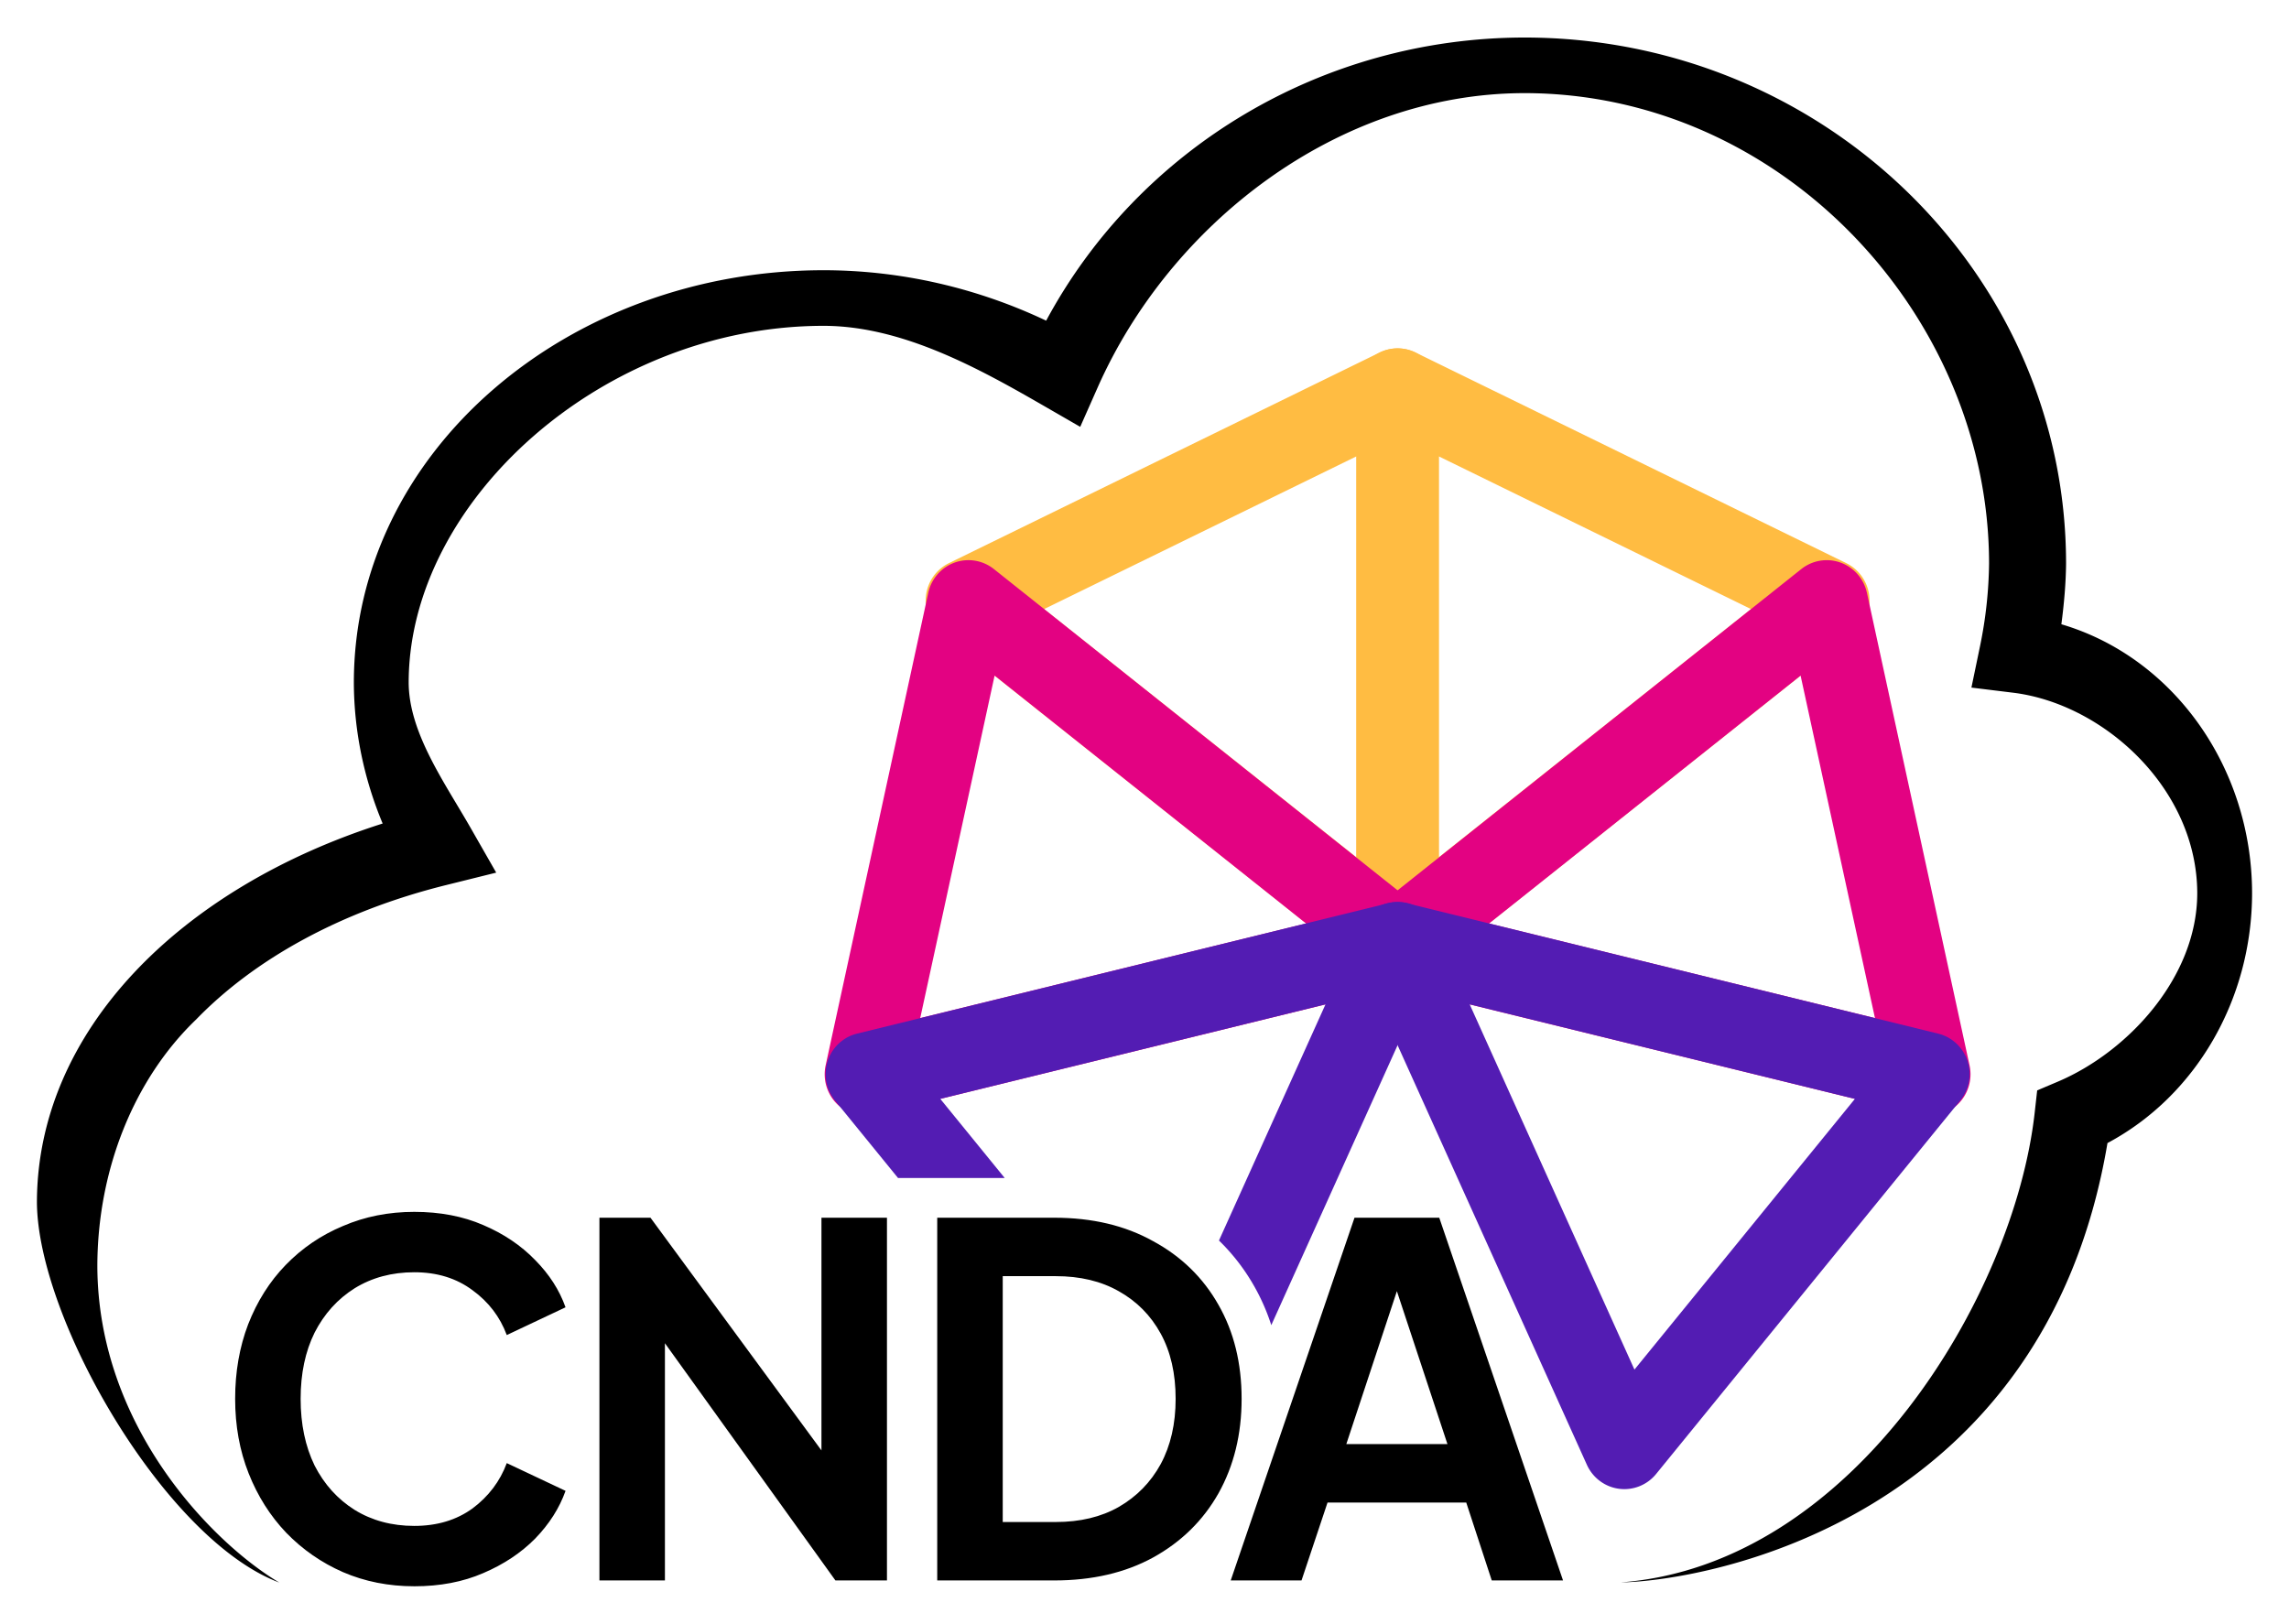
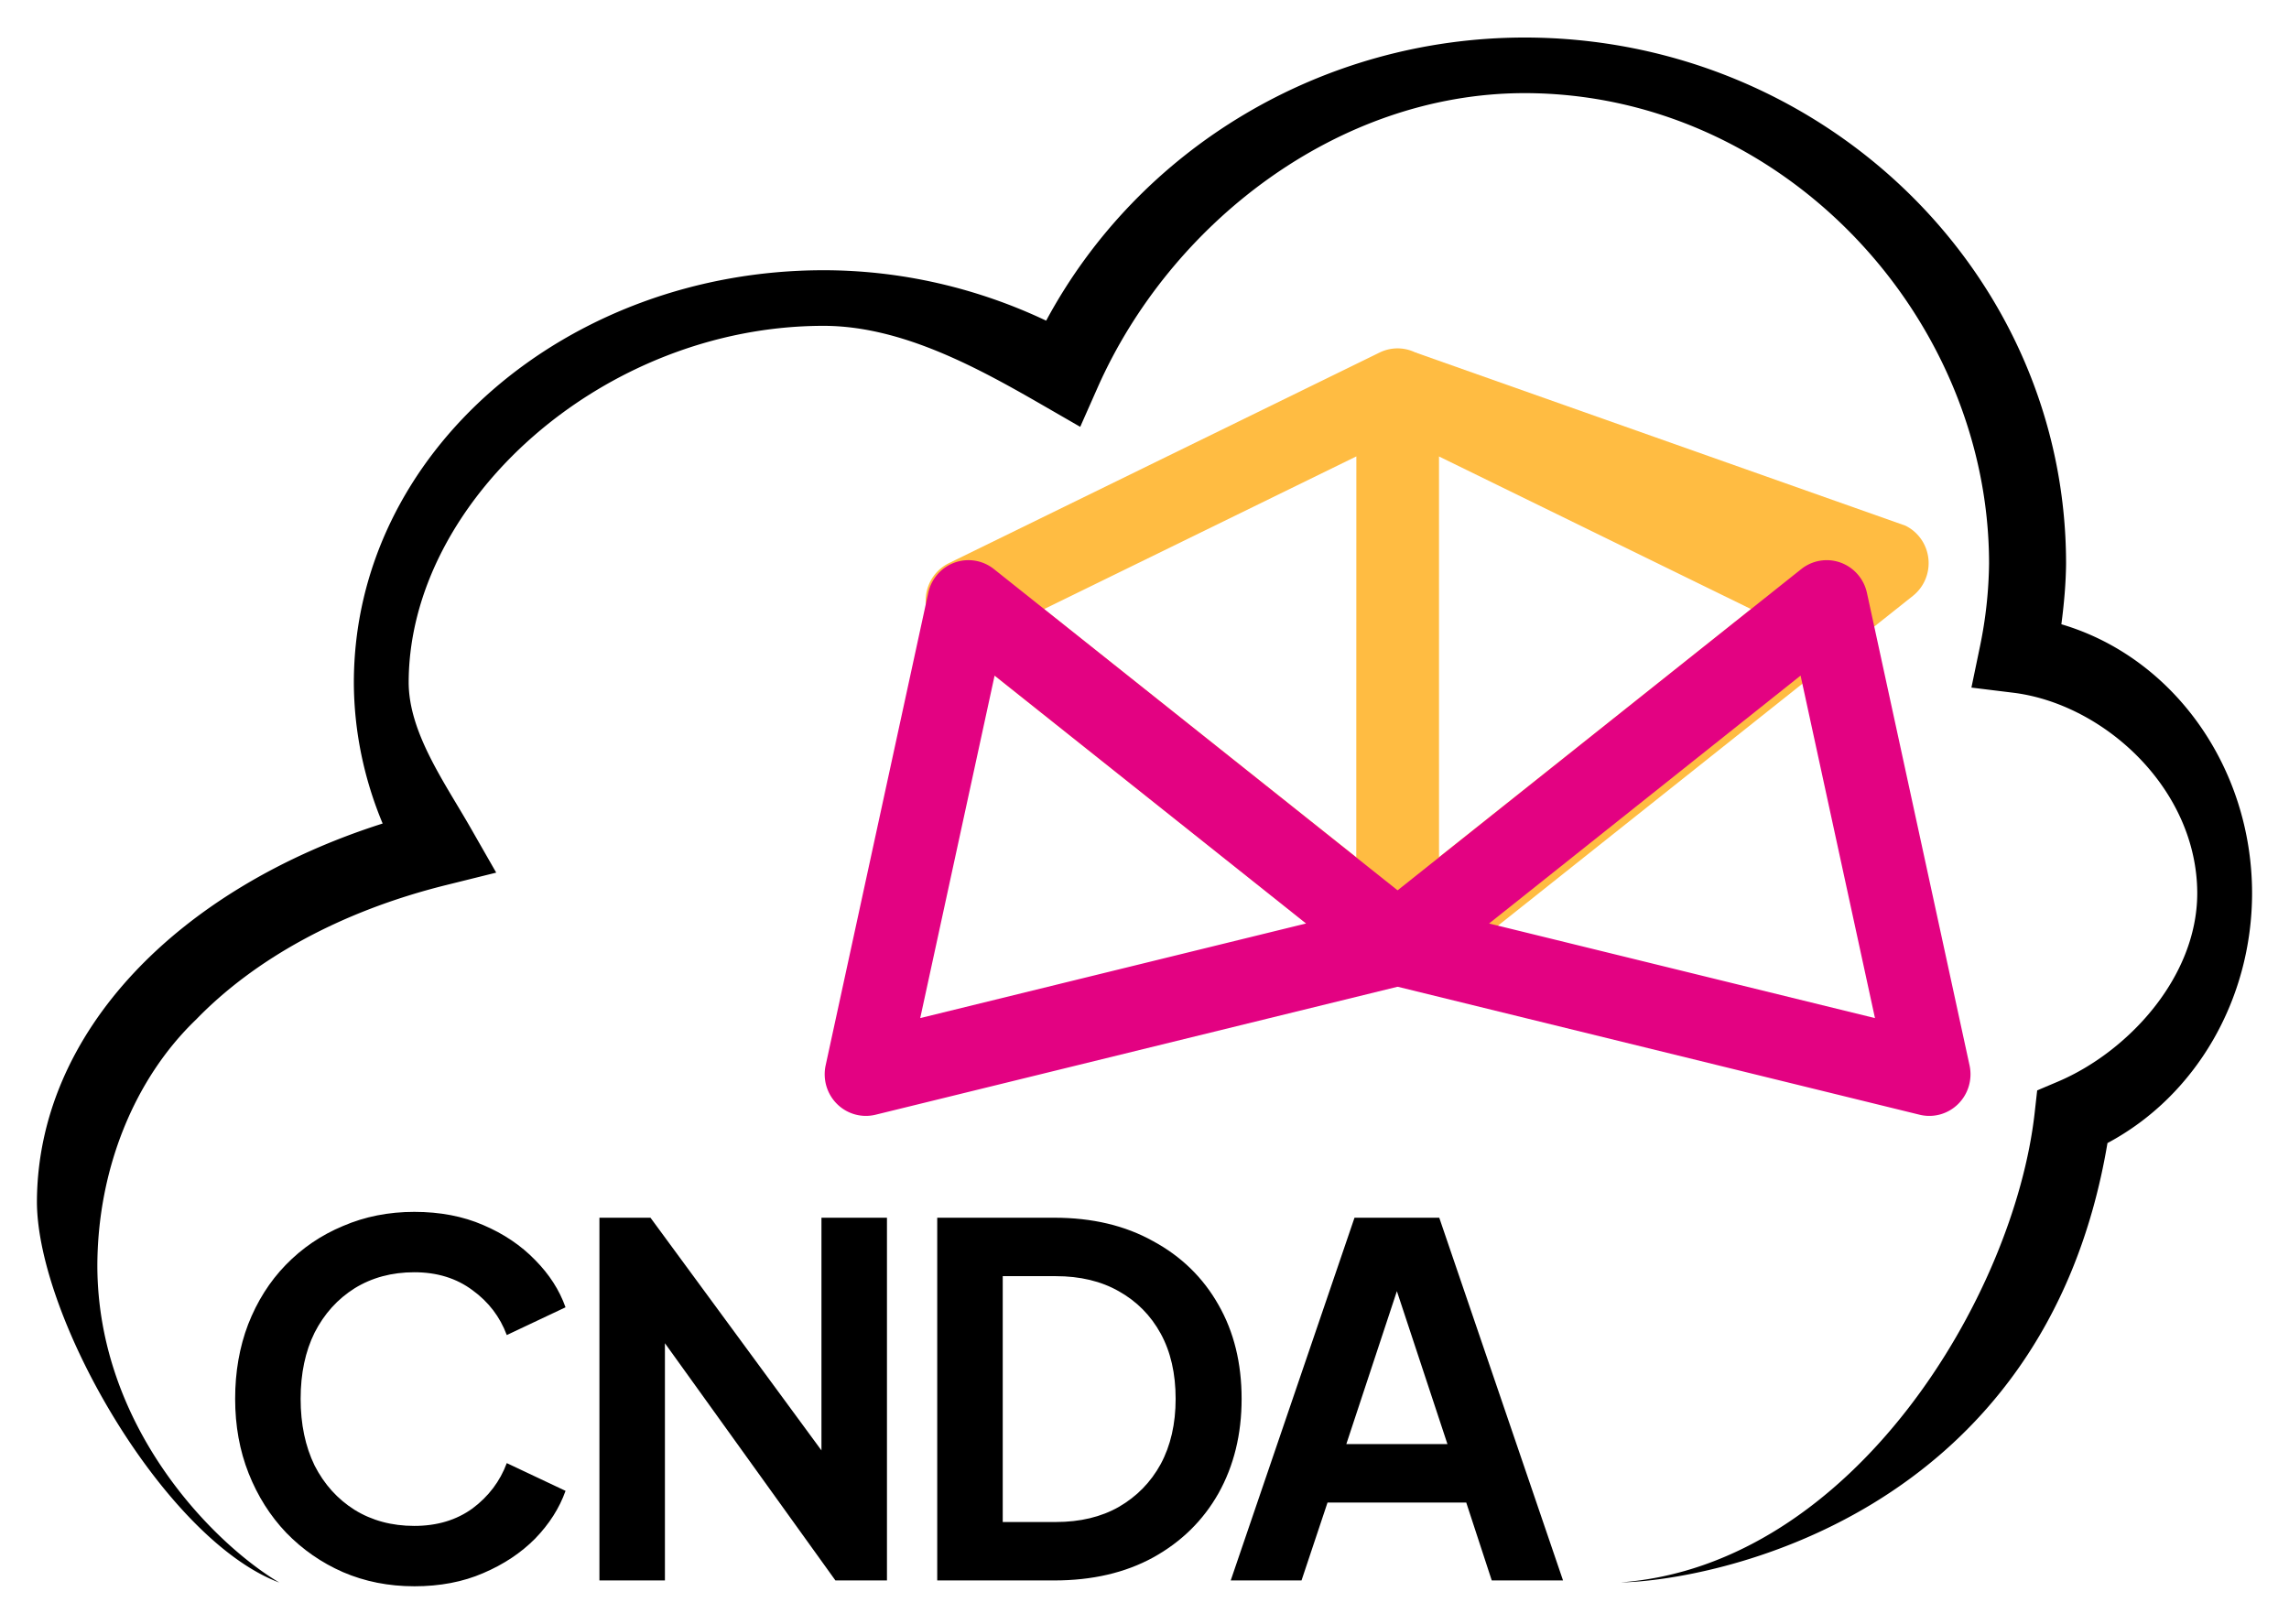
<svg xmlns="http://www.w3.org/2000/svg" class="h-12" viewBox="0 0 310 220">
  <g style="display:inline;opacity:1">
    <g style="display:inline;stroke:none">
-       <path d="M-179.575 255.913h310V475.11h-310z" style="display:inline;fill:none;stroke:none;stroke-width:8.743;stroke-dasharray:none" transform="matrix(1 0 0 1.004 179.575 -256.85)" />
      <path d="M-543.57 245.767h-.003c-27.354.04-52.158 14.896-64.745 38.199-9.279-4.38-19.576-6.8-30.137-6.804h-.003c-34.671 0-63.62 24.503-63.62 55.648v.023c.027 6.502 1.366 12.928 3.9 18.975-27.552 8.734-46.752 28.067-46.822 51.05v.048c.09 15.714 17.323 45.513 32.828 51.306-8.776-5.174-24.592-20.864-24.644-42.731.03-12.952 4.954-25.184 13.38-33.235 7.798-8.017 19.376-14.557 33.888-18.142l6.75-1.67-3.48-6.06c-3.527-6.139-8.343-12.812-8.375-19.571.006-24.516 26.353-48.138 56.193-48.139 10.63.004 21.014 5.733 29.763 10.758l4.992 2.868 2.349-5.284c9.854-22.176 32.542-39.698 57.788-39.738 34.932 0 62.923 30.12 62.948 63.441a58 58 0 0 1-1.222 11.16l-1.168 5.6 5.642.69c12.309 1.505 24.94 12.974 24.942 27.088-.033 11.394-9.48 21.413-18.86 25.377l-2.819 1.19-.344 3.06c-2.778 24.596-24.524 60.93-56.044 63.318 11.803-.212 57.323-8.47 65.908-59.273 11.965-6.353 19.55-19.351 19.585-33.661v-.014c-.003-17.045-10.693-31.869-25.828-36.319.353-2.69.603-5.394.636-8.11v-.063c0-39.268-33.033-70.986-73.376-70.985z" style="stroke:none;stroke-width:1.119" transform="matrix(1 0 0 1.004 750 -241.667)" />
      <path d="M-123.961 468.437q-5.24 0-9.693-1.9-4.387-1.898-7.727-5.304-3.275-3.405-5.109-7.99-1.833-4.584-1.833-10.02 0-5.435 1.768-10.02 1.834-4.649 5.108-7.989 3.34-3.405 7.793-5.239 4.454-1.9 9.693-1.9t9.365 1.77q4.191 1.767 7.072 4.714 2.882 2.882 4.126 6.353l-7.99 3.733q-1.375-3.668-4.65-6.025-3.274-2.423-7.923-2.423-4.585 0-8.12 2.16-3.472 2.162-5.437 5.96-1.899 3.799-1.899 8.907t1.9 8.972q1.964 3.798 5.435 5.96 3.536 2.16 8.12 2.16 4.65 0 7.925-2.357 3.274-2.423 4.65-6.09l7.99 3.732q-1.245 3.471-4.127 6.418-2.881 2.882-7.072 4.65-4.126 1.768-9.365 1.768m25.172-.786v-48.79h6.942l26.85 36.15-3.602.721v-36.87h8.907v48.79H-66.7l-26.458-36.413 3.274-.72v37.132zm45.932 0v-48.79h15.914q7.728 0 13.425 3.144 5.763 3.078 8.907 8.58 3.143 5.435 3.143 12.639 0 7.138-3.143 12.705-3.144 5.5-8.907 8.644-5.697 3.078-13.425 3.078zm8.907-7.859h7.203q4.978 0 8.58-2.03 3.667-2.095 5.697-5.763 2.03-3.733 2.03-8.775 0-5.108-2.03-8.776-2.03-3.667-5.697-5.697-3.602-2.03-8.58-2.03h-7.203zm31 7.86 16.831-48.79h11.526l16.83 48.79h-9.692l-3.47-10.48H.214l-3.537 10.48Zm15.718-18.338H16.52L8.4 425.018h2.488z" aria-label="CNDA" style="-inkscape-font-specification:&amp;quot;stroke-width:8.508;stroke-linecap:round;stroke-opacity:.497" transform="matrix(.996 0 0 1.007 179.575 -256.85)" />
-       <path d="M12.137 303.388a5.577 5.617 0 0 0-8.005 5.058l.015 74.592a5.577 5.617 0 0 0 9.023 4.414l58.314-46.176a5.577 5.617 0 0 0-1.02-9.474zm3.15 14.012 42.286 20.602-42.275 33.475z" style="fill:#ffbc42;stroke:none;stroke-width:1.119;stroke-linecap:round;stroke-linejoin:round" transform="matrix(1 0 0 1.004 179.575 -256.85)" />
+       <path d="M12.137 303.388l.015 74.592a5.577 5.617 0 0 0 9.023 4.414l58.314-46.176a5.577 5.617 0 0 0-1.02-9.474zm3.15 14.012 42.286 20.602-42.275 33.475z" style="fill:#ffbc42;stroke:none;stroke-width:1.119;stroke-linecap:round;stroke-linejoin:round" transform="matrix(1 0 0 1.004 179.575 -256.85)" />
      <path d="M10 302.835a5.577 5.617 0 0 0-2.733.553l-58.328 28.414a5.577 5.617 0 0 0-1.019 9.472L6.234 387.45a5.577 5.617 0 0 0 9.023-4.414l.015-74.59a5.577 5.617 0 0 0-5.272-5.61M4.117 317.4l-.011 54.075L-38.17 338z" style="fill:#ffbc42;stroke:none;stroke-width:1.119;stroke-linecap:round;stroke-linejoin:round" transform="matrix(1 0 0 1.004 179.575 -256.85)" />
      <path d="M69.7 331.731a5.577 5.617 0 0 0-5.33.874L6.176 378.74a5.577 5.617 0 0 0 2.135 9.87L80.4 406.219a5.577 5.617 0 0 0 6.761-6.663l-13.895-63.74a5.577 5.617 0 0 0-3.566-4.084m-5.42 15.24 10.073 46.21-52.259-12.763z" style="fill:#e30282;stroke:none;stroke-width:1.119;stroke-linecap:round;stroke-linejoin:round" transform="matrix(1 0 0 1.004 179.575 -256.85)" />
      <path d="M-50.296 331.73a5.577 5.617 0 0 0-3.566 4.082l-13.895 63.743a5.577 5.617 0 0 0 6.761 6.663l72.088-17.607a5.577 5.617 0 0 0 2.134-9.873l-58.192-46.133a5.577 5.617 0 0 0-5.33-.876m5.42 15.242 42.185 33.446-52.258 12.763z" style="fill:#e30282;stroke:none;stroke-width:1.119;stroke-linecap:round;stroke-linejoin:round" transform="matrix(1 0 0 1.004 179.575 -256.85)" />
-       <path d="M10.941 377.682a5.577 5.617 0 0 0-6.389 7.79l30.785 67.974a5.577 5.617 0 0 0 9.377 1.24l41.184-50.38a5.577 5.617 0 0 0-2.989-9.03zm8.522 13.643 52.173 12.754-29.858 36.525z" style="fill:#531cb3;stroke:none;stroke-width:1.119;stroke-linecap:round;stroke-linejoin:round" transform="matrix(1 0 0 1.004 179.575 -256.85)" />
-       <path d="M9.697 377.523a5.577 5.617 0 0 0-1.234.157l-71.968 17.597a5.577 5.617 0 0 0-2.99 9.028l8.543 10.451h14.448l-8.728-10.677L-.06 391.325l-14.43 31.865a27.4 27.4 0 0 1 4.767 6.156l.004.004a28 28 0 0 1 2.316 5.258l22.254-49.14a5.577 5.617 0 0 0-5.154-7.945" style="fill:#531cb3;stroke:none;stroke-width:1.119;stroke-linecap:round;stroke-linejoin:round" transform="matrix(1 0 0 1.004 179.575 -256.85)" />
    </g>
  </g>
</svg>